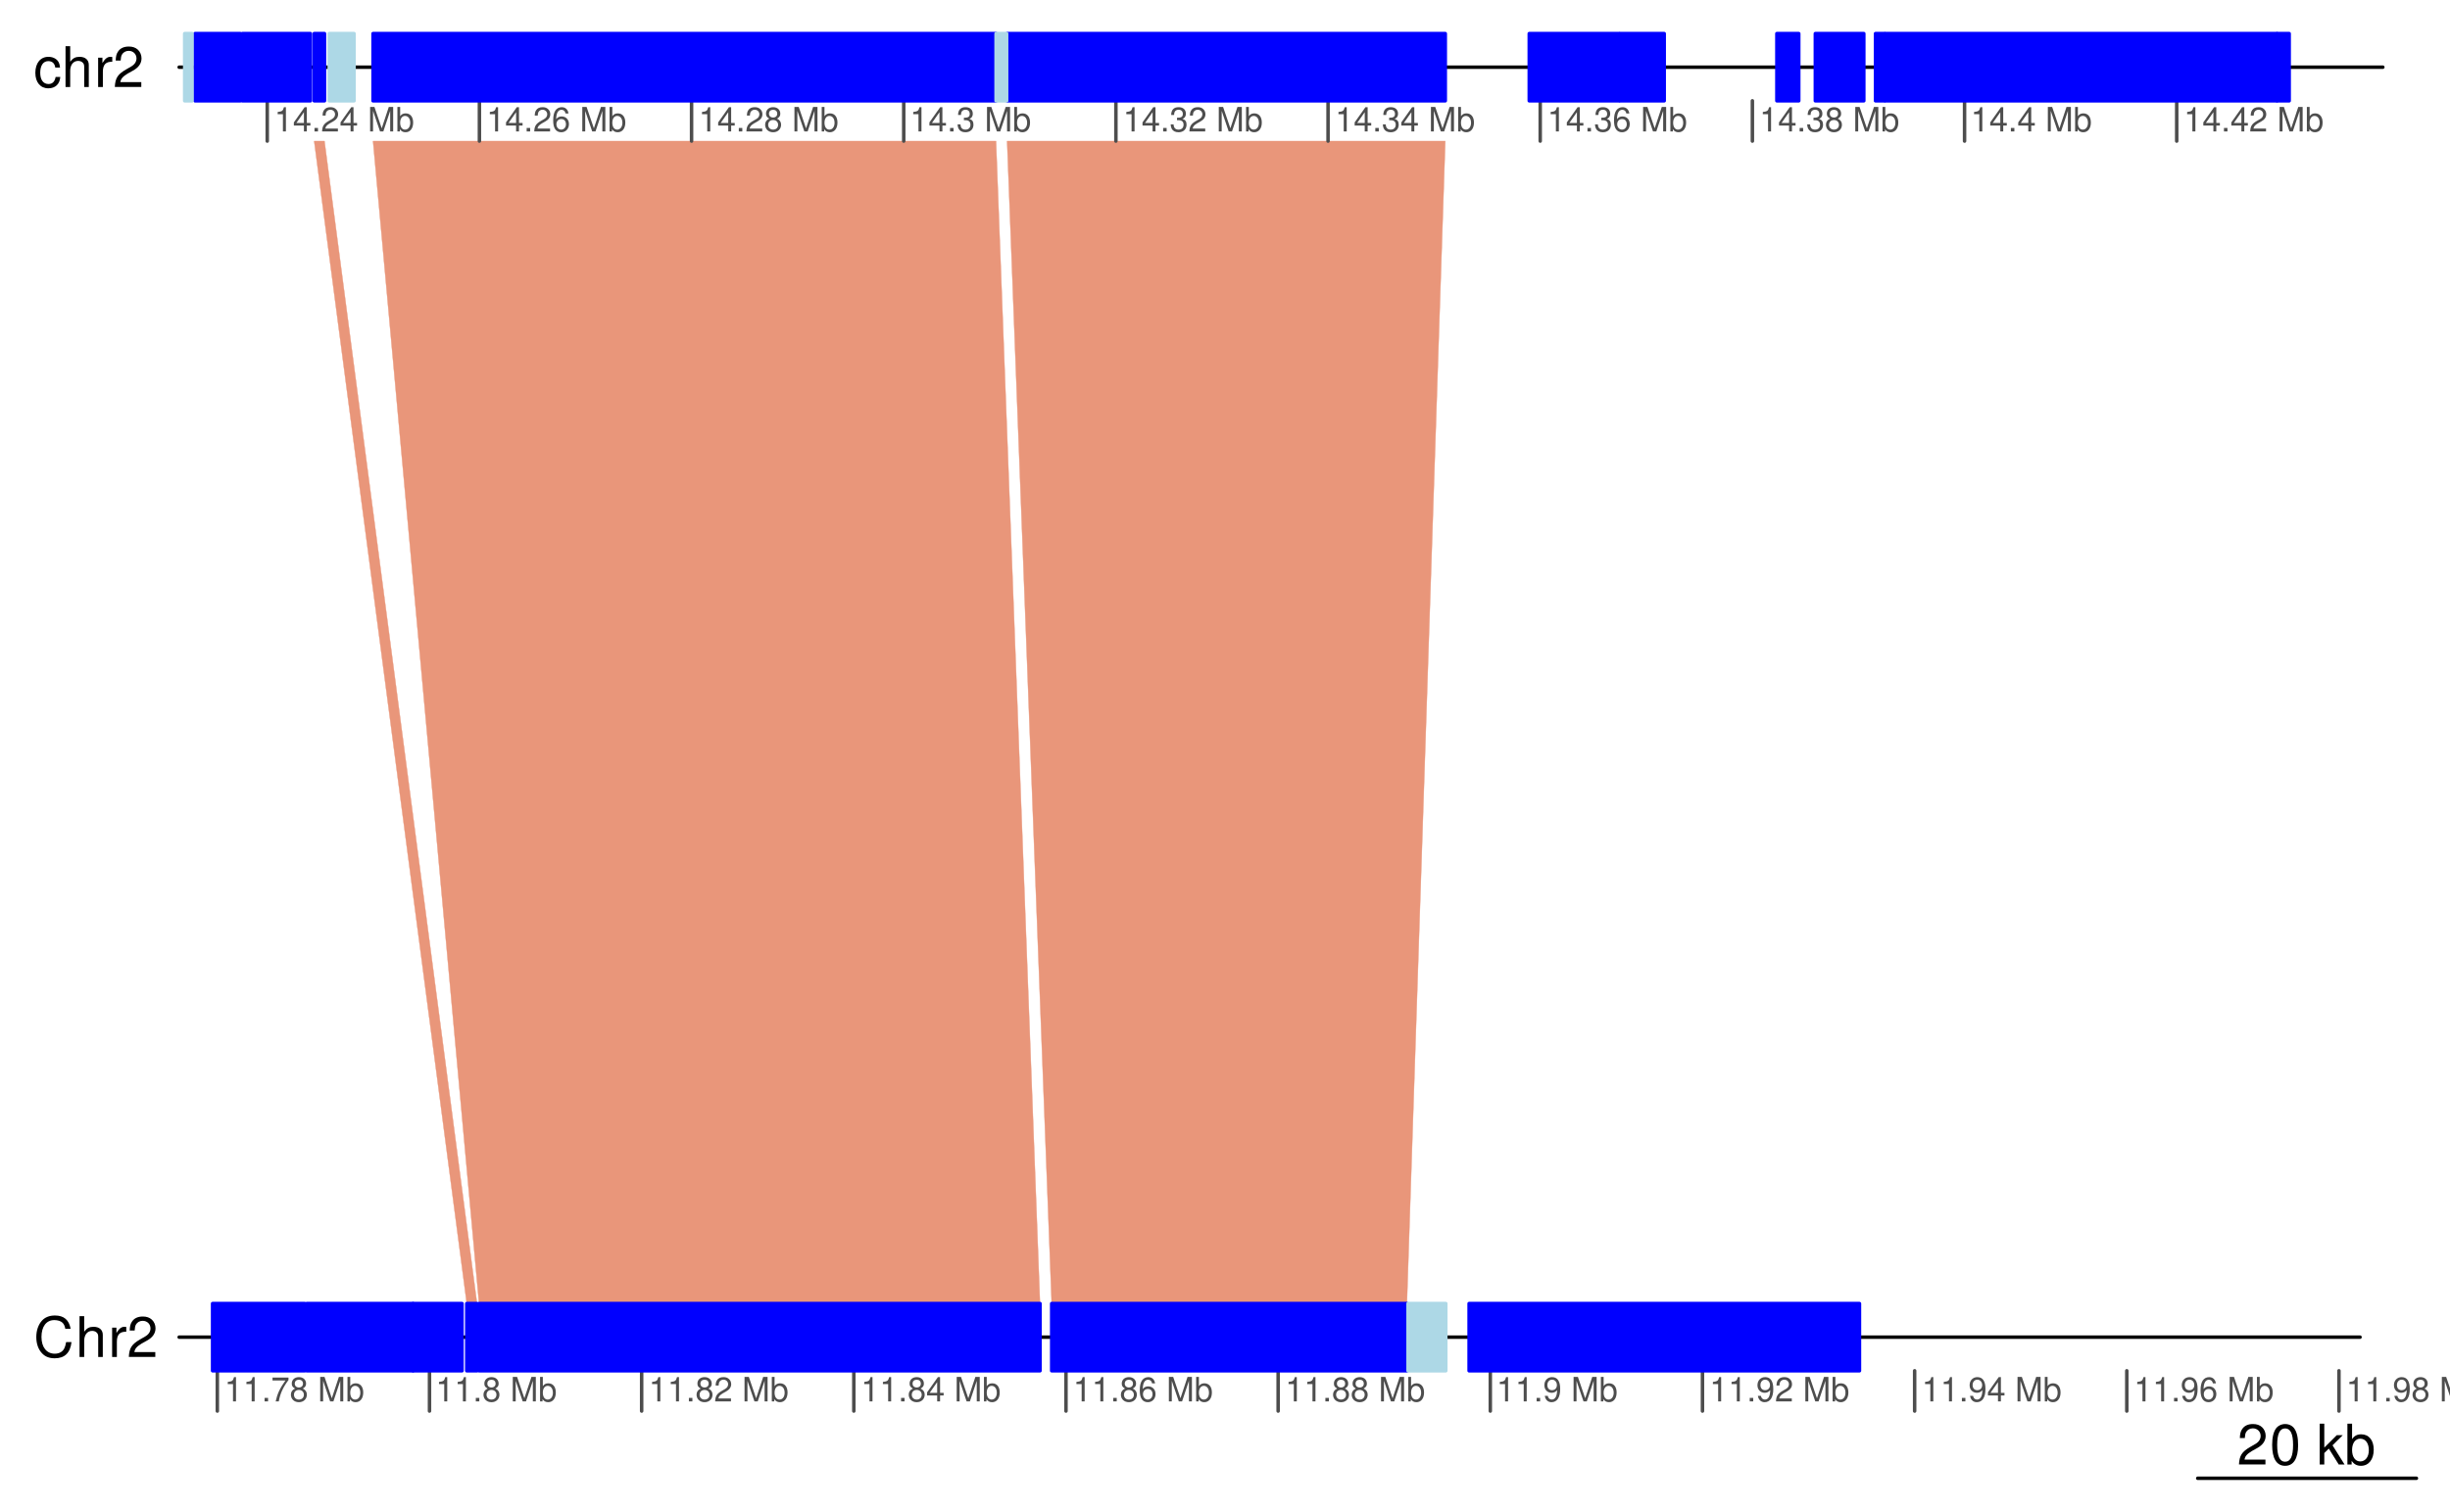
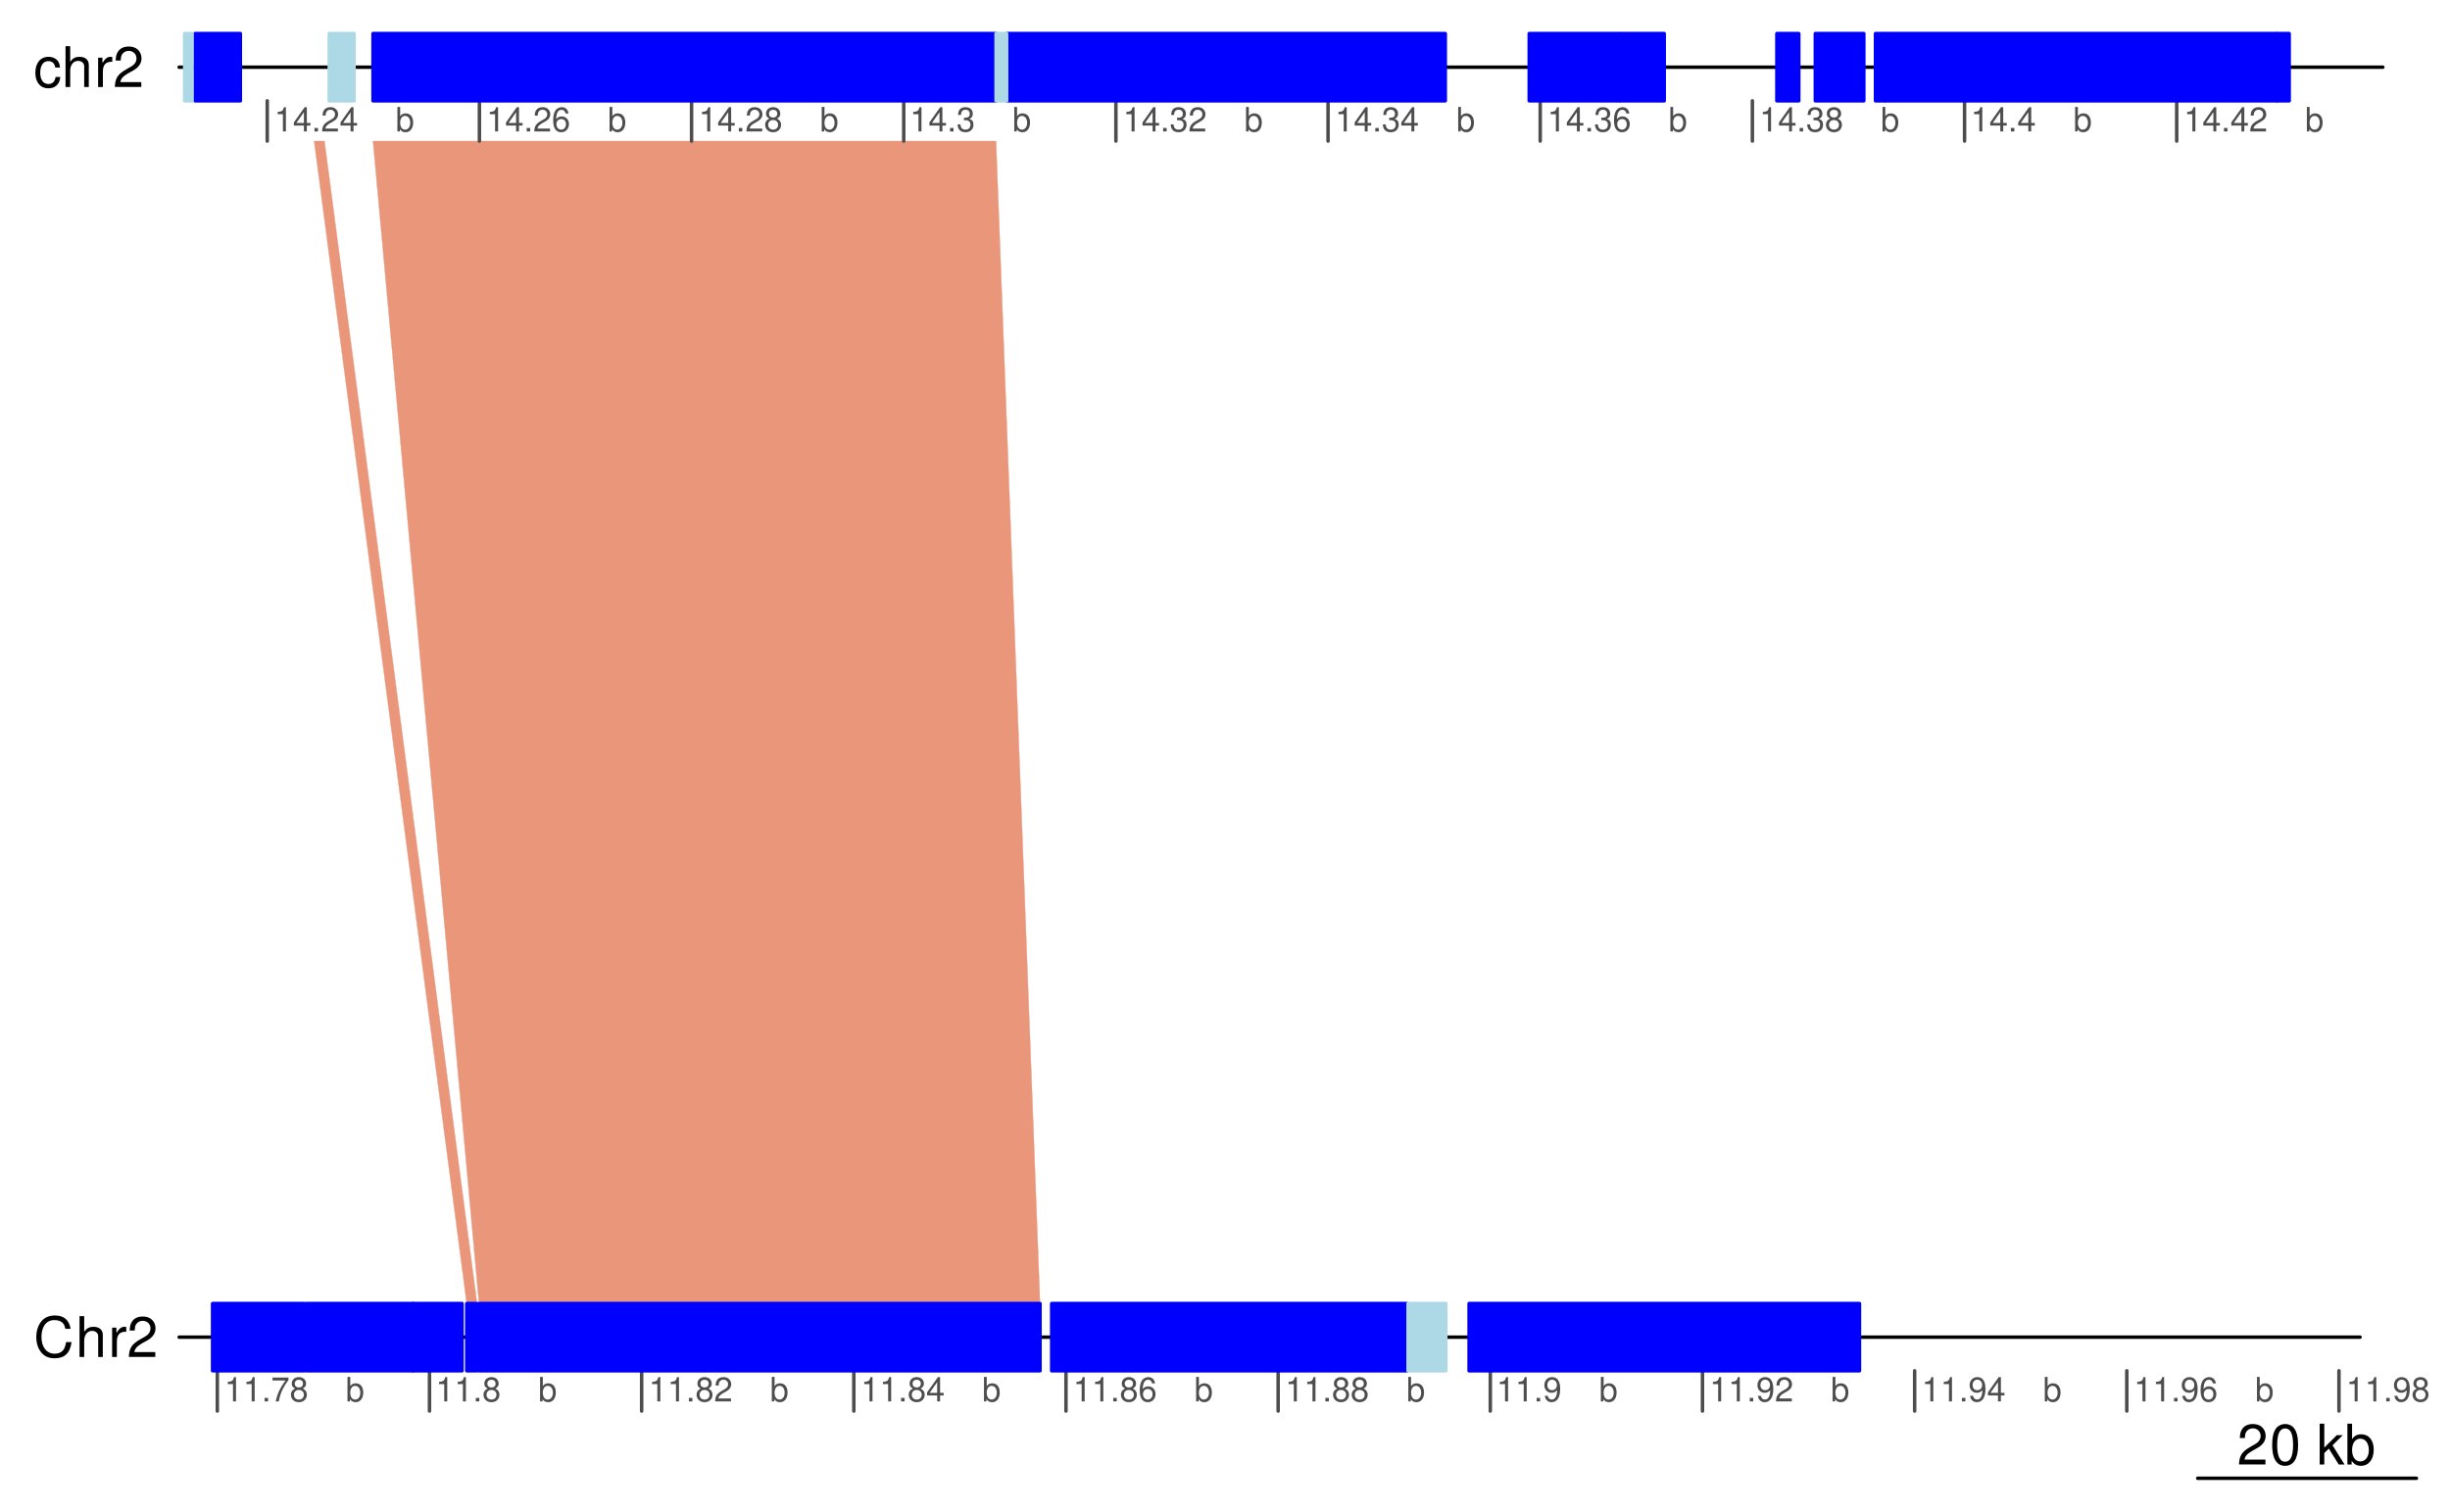
<svg xmlns="http://www.w3.org/2000/svg" xmlns:xlink="http://www.w3.org/1999/xlink" width="525pt" height="324pt" viewBox="0 0 525 324" version="1.1">
  <defs>
    <g>
      <symbol overflow="visible" id="glyph0-0">
        <path style="stroke:none;" d="" />
      </symbol>
      <symbol overflow="visible" id="glyph0-1">
        <path style="stroke:none;" d="M 6.078 -1.047 L 1.594 -1.047 C 1.703 -1.766 2.094 -2.219 3.125 -2.859 L 4.328 -3.531 C 5.516 -4.188 6.125 -5.078 6.125 -6.141 C 6.125 -6.859 5.844 -7.531 5.344 -8 C 4.844 -8.453 4.219 -8.672 3.406 -8.672 C 2.328 -8.672 1.531 -8.297 1.062 -7.547 C 0.75 -7.094 0.625 -6.547 0.594 -5.672 L 1.656 -5.672 C 1.688 -6.266 1.766 -6.609 1.906 -6.906 C 2.188 -7.422 2.734 -7.75 3.375 -7.75 C 4.328 -7.75 5.047 -7.062 5.047 -6.125 C 5.047 -5.422 4.656 -4.828 3.906 -4.391 L 2.797 -3.75 C 1.016 -2.719 0.5 -1.906 0.406 -0.016 L 6.078 -0.016 Z M 6.078 -1.047 " />
      </symbol>
      <symbol overflow="visible" id="glyph0-2">
        <path style="stroke:none;" d="M 3.297 -8.672 C 2.516 -8.672 1.781 -8.312 1.344 -7.734 C 0.797 -6.953 0.516 -5.812 0.516 -4.203 C 0.516 -1.266 1.469 0.281 3.297 0.281 C 5.094 0.281 6.078 -1.266 6.078 -4.125 C 6.078 -5.812 5.812 -6.938 5.25 -7.734 C 4.812 -8.328 4.109 -8.672 3.297 -8.672 Z M 3.297 -7.734 C 4.438 -7.734 5 -6.578 5 -4.219 C 5 -1.75 4.453 -0.594 3.281 -0.594 C 2.156 -0.594 1.594 -1.797 1.594 -4.188 C 1.594 -6.578 2.156 -7.734 3.297 -7.734 Z M 3.297 -7.734 " />
      </symbol>
      <symbol overflow="visible" id="glyph0-3">
-         <path style="stroke:none;" d="" />
-       </symbol>
+         </symbol>
      <symbol overflow="visible" id="glyph0-4">
        <path style="stroke:none;" d="M 1.688 -8.75 L 0.703 -8.75 L 0.703 0 L 1.688 0 L 1.688 -2.453 L 2.656 -3.406 L 4.781 0 L 6.031 0 L 3.453 -4.109 L 5.641 -6.281 L 4.359 -6.281 L 1.688 -3.625 Z M 1.688 -8.75 " />
      </symbol>
      <symbol overflow="visible" id="glyph0-5">
        <path style="stroke:none;" d="M 0.641 -8.75 L 0.641 0 L 1.547 0 L 1.547 -0.797 C 2.031 -0.078 2.656 0.281 3.547 0.281 C 5.203 0.281 6.281 -1.078 6.281 -3.172 C 6.281 -5.203 5.25 -6.469 3.594 -6.469 C 2.719 -6.469 2.109 -6.141 1.641 -5.438 L 1.641 -8.75 Z M 3.391 -5.531 C 4.516 -5.531 5.234 -4.562 5.234 -3.062 C 5.234 -1.625 4.484 -0.656 3.391 -0.656 C 2.328 -0.656 1.641 -1.625 1.641 -3.094 C 1.641 -4.578 2.328 -5.531 3.391 -5.531 Z M 3.391 -5.531 " />
      </symbol>
      <symbol overflow="visible" id="glyph0-6">
        <path style="stroke:none;" d="M 5.656 -4.172 C 5.609 -4.781 5.469 -5.188 5.234 -5.531 C 4.797 -6.125 4.047 -6.469 3.172 -6.469 C 1.469 -6.469 0.375 -5.125 0.375 -3.031 C 0.375 -1.016 1.453 0.281 3.156 0.281 C 4.656 0.281 5.609 -0.625 5.719 -2.156 L 4.719 -2.156 C 4.547 -1.156 4.031 -0.641 3.188 -0.641 C 2.078 -0.641 1.422 -1.547 1.422 -3.031 C 1.422 -4.609 2.062 -5.547 3.156 -5.547 C 4 -5.547 4.531 -5.047 4.641 -4.172 Z M 5.656 -4.172 " />
      </symbol>
      <symbol overflow="visible" id="glyph0-7">
        <path style="stroke:none;" d="M 0.844 -8.75 L 0.844 0 L 1.844 0 L 1.844 -3.469 C 1.844 -4.75 2.516 -5.594 3.547 -5.594 C 3.875 -5.594 4.188 -5.5 4.422 -5.312 C 4.719 -5.094 4.844 -4.797 4.844 -4.359 L 4.844 0 L 5.828 0 L 5.828 -4.75 C 5.828 -5.812 5.078 -6.469 3.859 -6.469 C 2.969 -6.469 2.422 -6.188 1.844 -5.422 L 1.844 -8.75 Z M 0.844 -8.75 " />
      </symbol>
      <symbol overflow="visible" id="glyph0-8">
        <path style="stroke:none;" d="M 0.828 -6.281 L 0.828 0 L 1.844 0 L 1.844 -3.266 C 1.844 -4.781 2.469 -5.453 3.859 -5.406 L 3.859 -6.438 C 3.688 -6.453 3.594 -6.469 3.469 -6.469 C 2.812 -6.469 2.328 -6.078 1.75 -5.141 L 1.75 -6.281 Z M 0.828 -6.281 " />
      </symbol>
      <symbol overflow="visible" id="glyph0-9">
        <path style="stroke:none;" d="M 7.938 -6.031 C 7.594 -7.953 6.484 -8.891 4.578 -8.891 C 3.391 -8.891 2.453 -8.516 1.797 -7.797 C 1.016 -6.938 0.578 -5.688 0.578 -4.266 C 0.578 -2.828 1.016 -1.594 1.844 -0.75 C 2.516 -0.047 3.391 0.281 4.531 0.281 C 6.656 0.281 7.859 -0.875 8.125 -3.188 L 6.969 -3.188 C 6.875 -2.594 6.75 -2.188 6.578 -1.844 C 6.219 -1.109 5.469 -0.703 4.531 -0.703 C 2.797 -0.703 1.688 -2.094 1.688 -4.281 C 1.688 -6.531 2.734 -7.906 4.438 -7.906 C 5.141 -7.906 5.812 -7.703 6.172 -7.359 C 6.484 -7.062 6.672 -6.703 6.797 -6.031 Z M 7.938 -6.031 " />
      </symbol>
      <symbol overflow="visible" id="glyph1-0">
        <path style="stroke:none;" d="" />
      </symbol>
      <symbol overflow="visible" id="glyph1-1">
        <path style="stroke:none;" d="M 1.859 -3.703 L 1.859 0 L 2.5 0 L 2.5 -5.203 L 2.078 -5.203 C 1.859 -4.406 1.719 -4.297 0.734 -4.172 L 0.734 -3.703 Z M 1.859 -3.703 " />
      </symbol>
      <symbol overflow="visible" id="glyph1-2">
        <path style="stroke:none;" d="M 2.359 -1.266 L 2.359 0 L 2.984 0 L 2.984 -1.266 L 3.75 -1.266 L 3.75 -1.828 L 2.984 -1.828 L 2.984 -5.203 L 2.516 -5.203 L 0.203 -1.938 L 0.203 -1.266 Z M 2.359 -1.828 L 0.75 -1.828 L 2.359 -4.125 Z M 2.359 -1.828 " />
      </symbol>
      <symbol overflow="visible" id="glyph1-3">
        <path style="stroke:none;" d="M 1.375 -0.75 L 0.625 -0.75 L 0.625 0 L 1.375 0 Z M 1.375 -0.75 " />
      </symbol>
      <symbol overflow="visible" id="glyph1-4">
        <path style="stroke:none;" d="M 3.641 -0.625 L 0.953 -0.625 C 1.016 -1.062 1.25 -1.328 1.875 -1.719 L 2.594 -2.125 C 3.312 -2.516 3.688 -3.047 3.688 -3.688 C 3.688 -4.125 3.516 -4.531 3.203 -4.797 C 2.906 -5.078 2.531 -5.203 2.047 -5.203 C 1.391 -5.203 0.922 -4.984 0.641 -4.531 C 0.453 -4.25 0.375 -3.938 0.359 -3.406 L 1 -3.406 C 1.016 -3.766 1.062 -3.969 1.141 -4.141 C 1.312 -4.453 1.641 -4.656 2.031 -4.656 C 2.594 -4.656 3.031 -4.234 3.031 -3.672 C 3.031 -3.25 2.797 -2.891 2.344 -2.641 L 1.672 -2.25 C 0.609 -1.641 0.297 -1.141 0.25 0 L 3.641 0 Z M 3.641 -0.625 " />
      </symbol>
      <symbol overflow="visible" id="glyph1-5">
        <path style="stroke:none;" d="" />
      </symbol>
      <symbol overflow="visible" id="glyph1-6">
-         <path style="stroke:none;" d="M 3.375 0 L 4.844 -4.406 L 4.844 0 L 5.484 0 L 5.484 -5.25 L 4.547 -5.25 L 3.031 -0.672 L 1.469 -5.25 L 0.547 -5.25 L 0.547 0 L 1.172 0 L 1.172 -4.406 L 2.672 0 Z M 3.375 0 " />
-       </symbol>
+         </symbol>
      <symbol overflow="visible" id="glyph1-7">
        <path style="stroke:none;" d="M 0.391 -5.25 L 0.391 0 L 0.922 0 L 0.922 -0.484 C 1.219 -0.047 1.594 0.172 2.125 0.172 C 3.125 0.172 3.766 -0.641 3.766 -1.906 C 3.766 -3.125 3.156 -3.875 2.156 -3.875 C 1.641 -3.875 1.266 -3.688 0.984 -3.266 L 0.984 -5.25 Z M 2.031 -3.328 C 2.703 -3.328 3.141 -2.734 3.141 -1.844 C 3.141 -0.984 2.688 -0.391 2.031 -0.391 C 1.391 -0.391 0.984 -0.969 0.984 -1.859 C 0.984 -2.75 1.391 -3.328 2.031 -3.328 Z M 2.031 -3.328 " />
      </symbol>
      <symbol overflow="visible" id="glyph1-8">
        <path style="stroke:none;" d="M 3.594 -3.859 C 3.469 -4.703 2.922 -5.203 2.141 -5.203 C 1.578 -5.203 1.078 -4.938 0.766 -4.469 C 0.453 -3.953 0.312 -3.328 0.312 -2.375 C 0.312 -1.5 0.438 -0.938 0.734 -0.484 C 1.016 -0.062 1.469 0.172 2.031 0.172 C 3 0.172 3.688 -0.562 3.688 -1.578 C 3.688 -2.531 3.047 -3.219 2.125 -3.219 C 1.625 -3.219 1.234 -3.031 0.953 -2.641 C 0.969 -3.938 1.375 -4.641 2.094 -4.641 C 2.547 -4.641 2.859 -4.359 2.953 -3.859 Z M 2.047 -2.656 C 2.672 -2.656 3.047 -2.219 3.047 -1.531 C 3.047 -0.875 2.609 -0.391 2.031 -0.391 C 1.438 -0.391 1 -0.891 1 -1.562 C 1 -2.203 1.422 -2.656 2.047 -2.656 Z M 2.047 -2.656 " />
      </symbol>
      <symbol overflow="visible" id="glyph1-9">
        <path style="stroke:none;" d="M 2.812 -2.75 C 3.344 -3.062 3.516 -3.328 3.516 -3.812 C 3.516 -4.641 2.891 -5.203 1.984 -5.203 C 1.078 -5.203 0.453 -4.641 0.453 -3.828 C 0.453 -3.328 0.609 -3.078 1.141 -2.75 C 0.547 -2.453 0.266 -2.031 0.266 -1.453 C 0.266 -0.5 0.969 0.172 1.984 0.172 C 2.984 0.172 3.688 -0.5 3.688 -1.453 C 3.688 -2.031 3.406 -2.453 2.812 -2.75 Z M 1.984 -4.641 C 2.516 -4.641 2.859 -4.328 2.859 -3.797 C 2.859 -3.312 2.516 -2.984 1.984 -2.984 C 1.438 -2.984 1.094 -3.312 1.094 -3.812 C 1.094 -4.328 1.438 -4.641 1.984 -4.641 Z M 1.984 -2.453 C 2.609 -2.453 3.047 -2.031 3.047 -1.438 C 3.047 -0.812 2.625 -0.391 1.969 -0.391 C 1.344 -0.391 0.922 -0.828 0.922 -1.422 C 0.922 -2.047 1.344 -2.453 1.984 -2.453 Z M 1.984 -2.453 " />
      </symbol>
      <symbol overflow="visible" id="glyph1-10">
        <path style="stroke:none;" d="M 1.594 -2.406 L 1.938 -2.406 C 2.625 -2.406 3 -2.078 3 -1.453 C 3 -0.797 2.594 -0.391 1.938 -0.391 C 1.25 -0.391 0.906 -0.75 0.859 -1.516 L 0.234 -1.516 C 0.266 -1.094 0.328 -0.828 0.453 -0.594 C 0.719 -0.094 1.219 0.172 1.922 0.172 C 2.969 0.172 3.641 -0.469 3.641 -1.453 C 3.641 -2.125 3.391 -2.484 2.781 -2.688 C 3.25 -2.891 3.5 -3.25 3.5 -3.781 C 3.5 -4.672 2.906 -5.203 1.938 -5.203 C 0.906 -5.203 0.359 -4.625 0.344 -3.531 L 0.969 -3.531 C 0.984 -3.844 1.016 -4.031 1.094 -4.188 C 1.234 -4.484 1.547 -4.656 1.938 -4.656 C 2.5 -4.656 2.844 -4.312 2.844 -3.75 C 2.844 -3.391 2.719 -3.156 2.438 -3.047 C 2.266 -2.969 2.031 -2.938 1.594 -2.938 Z M 1.594 -2.406 " />
      </symbol>
      <symbol overflow="visible" id="glyph1-11">
        <path style="stroke:none;" d="M 3.75 -5.109 L 0.328 -5.109 L 0.328 -4.484 L 3.094 -4.484 C 1.875 -2.75 1.375 -1.672 1 0 L 1.672 0 C 1.953 -1.641 2.594 -3.047 3.75 -4.578 Z M 3.75 -5.109 " />
      </symbol>
      <symbol overflow="visible" id="glyph1-12">
        <path style="stroke:none;" d="M 0.375 -1.188 C 0.5 -0.344 1.047 0.172 1.828 0.172 C 2.406 0.172 2.906 -0.109 3.203 -0.578 C 3.516 -1.094 3.672 -1.719 3.672 -2.672 C 3.672 -3.547 3.531 -4.094 3.234 -4.562 C 2.953 -4.984 2.5 -5.203 1.938 -5.203 C 0.969 -5.203 0.281 -4.484 0.281 -3.469 C 0.281 -2.516 0.922 -1.844 1.844 -1.844 C 2.328 -1.844 2.688 -2.016 3.016 -2.406 C 3 -1.109 2.594 -0.391 1.875 -0.391 C 1.422 -0.391 1.109 -0.688 1.016 -1.188 Z M 1.938 -4.656 C 2.531 -4.656 2.969 -4.156 2.969 -3.484 C 2.969 -2.844 2.547 -2.406 1.922 -2.406 C 1.297 -2.406 0.922 -2.828 0.922 -3.516 C 0.922 -4.172 1.344 -4.656 1.938 -4.656 Z M 1.938 -4.656 " />
      </symbol>
    </g>
  </defs>
  <g id="surface1625">
    <path style="fill:none;stroke-width:0.75;stroke-linecap:round;stroke-linejoin:round;stroke:rgb(0%,0%,0%);stroke-opacity:1;stroke-miterlimit:10;" d="M 517.801 316.801 L 470.949 316.801 " />
    <g style="fill:rgb(0%,0%,0%);fill-opacity:1;">
      <use xlink:href="#glyph0-1" x="479.375" y="313.85" />
      <use xlink:href="#glyph0-2" x="486.375" y="313.85" />
      <use xlink:href="#glyph0-3" x="493.375" y="313.85" />
      <use xlink:href="#glyph0-4" x="496.375" y="313.85" />
      <use xlink:href="#glyph0-5" x="502.375" y="313.85" />
    </g>
    <g style="fill:rgb(0%,0%,0%);fill-opacity:1;">
      <use xlink:href="#glyph0-6" x="7.199" y="18.646" />
      <use xlink:href="#glyph0-7" x="13.199" y="18.646" />
      <use xlink:href="#glyph0-8" x="20.199" y="18.646" />
      <use xlink:href="#glyph0-1" x="24.199" y="18.646" />
    </g>
    <g style="fill:rgb(0%,0%,0%);fill-opacity:1;">
      <use xlink:href="#glyph0-9" x="7.199" y="290.807" />
      <use xlink:href="#glyph0-7" x="16.199" y="290.807" />
      <use xlink:href="#glyph0-8" x="23.199" y="290.807" />
      <use xlink:href="#glyph0-1" x="27.199" y="290.807" />
    </g>
    <path style="fill-rule:nonzero;fill:rgb(91.373%,58.824%,47.843%);fill-opacity:1;stroke-width:0.075;stroke-linecap:round;stroke-linejoin:round;stroke:rgb(91.373%,58.824%,47.843%);stroke-opacity:1;stroke-miterlimit:10;" d="M 67.324 30.238 L 69.531 30.238 L 102.219 279.359 L 100.02 279.359 Z M 67.324 30.238 " />
    <path style="fill-rule:nonzero;fill:rgb(91.373%,58.824%,47.843%);fill-opacity:1;stroke-width:0.075;stroke-linecap:round;stroke-linejoin:round;stroke:rgb(91.373%,58.824%,47.843%);stroke-opacity:1;stroke-miterlimit:10;" d="M 79.938 30.238 L 213.434 30.238 L 222.859 279.359 L 102.656 279.359 Z M 79.938 30.238 " />
-     <path style="fill-rule:nonzero;fill:rgb(91.373%,58.824%,47.843%);fill-opacity:1;stroke-width:0.075;stroke-linecap:round;stroke-linejoin:round;stroke:rgb(91.373%,58.824%,47.843%);stroke-opacity:1;stroke-miterlimit:10;" d="M 215.809 30.238 L 309.703 30.238 L 301.477 279.359 L 225.363 279.359 Z M 215.809 30.238 " />
    <path style="fill:none;stroke-width:0.75;stroke-linecap:round;stroke-linejoin:round;stroke:rgb(30.196%,30.196%,30.196%);stroke-opacity:1;stroke-miterlimit:10;" d="M 57.266 30.238 L 57.266 21.602 " />
    <path style="fill:none;stroke-width:0.75;stroke-linecap:round;stroke-linejoin:round;stroke:rgb(30.196%,30.196%,30.196%);stroke-opacity:1;stroke-miterlimit:10;" d="M 102.73 30.238 L 102.73 21.602 " />
    <path style="fill:none;stroke-width:0.75;stroke-linecap:round;stroke-linejoin:round;stroke:rgb(30.196%,30.196%,30.196%);stroke-opacity:1;stroke-miterlimit:10;" d="M 148.191 30.238 L 148.191 21.602 " />
    <path style="fill:none;stroke-width:0.75;stroke-linecap:round;stroke-linejoin:round;stroke:rgb(30.196%,30.196%,30.196%);stroke-opacity:1;stroke-miterlimit:10;" d="M 193.656 30.238 L 193.656 21.602 " />
    <path style="fill:none;stroke-width:0.75;stroke-linecap:round;stroke-linejoin:round;stroke:rgb(30.196%,30.196%,30.196%);stroke-opacity:1;stroke-miterlimit:10;" d="M 239.121 30.238 L 239.121 21.602 " />
    <path style="fill:none;stroke-width:0.75;stroke-linecap:round;stroke-linejoin:round;stroke:rgb(30.196%,30.196%,30.196%);stroke-opacity:1;stroke-miterlimit:10;" d="M 284.582 30.238 L 284.582 21.602 " />
    <path style="fill:none;stroke-width:0.75;stroke-linecap:round;stroke-linejoin:round;stroke:rgb(30.196%,30.196%,30.196%);stroke-opacity:1;stroke-miterlimit:10;" d="M 330.047 30.238 L 330.047 21.602 " />
    <path style="fill:none;stroke-width:0.75;stroke-linecap:round;stroke-linejoin:round;stroke:rgb(30.196%,30.196%,30.196%);stroke-opacity:1;stroke-miterlimit:10;" d="M 375.512 30.238 L 375.512 21.602 " />
    <path style="fill:none;stroke-width:0.75;stroke-linecap:round;stroke-linejoin:round;stroke:rgb(30.196%,30.196%,30.196%);stroke-opacity:1;stroke-miterlimit:10;" d="M 420.977 30.238 L 420.977 21.602 " />
    <path style="fill:none;stroke-width:0.75;stroke-linecap:round;stroke-linejoin:round;stroke:rgb(30.196%,30.196%,30.196%);stroke-opacity:1;stroke-miterlimit:10;" d="M 466.438 30.238 L 466.438 21.602 " />
    <g style="fill:rgb(30.196%,30.196%,30.196%);fill-opacity:1;">
      <use xlink:href="#glyph1-1" x="58.766" y="28.17" />
      <use xlink:href="#glyph1-2" x="62.766" y="28.17" />
      <use xlink:href="#glyph1-3" x="66.766" y="28.17" />
      <use xlink:href="#glyph1-4" x="68.766" y="28.17" />
      <use xlink:href="#glyph1-2" x="72.766" y="28.17" />
      <use xlink:href="#glyph1-5" x="76.766" y="28.17" />
      <use xlink:href="#glyph1-6" x="78.766" y="28.17" />
      <use xlink:href="#glyph1-7" x="84.766" y="28.17" />
    </g>
    <g style="fill:rgb(30.196%,30.196%,30.196%);fill-opacity:1;">
      <use xlink:href="#glyph1-1" x="104.23" y="28.17" />
      <use xlink:href="#glyph1-2" x="108.23" y="28.17" />
      <use xlink:href="#glyph1-3" x="112.23" y="28.17" />
      <use xlink:href="#glyph1-4" x="114.23" y="28.17" />
      <use xlink:href="#glyph1-8" x="118.23" y="28.17" />
      <use xlink:href="#glyph1-5" x="122.23" y="28.17" />
      <use xlink:href="#glyph1-6" x="124.23" y="28.17" />
      <use xlink:href="#glyph1-7" x="130.23" y="28.17" />
    </g>
    <g style="fill:rgb(30.196%,30.196%,30.196%);fill-opacity:1;">
      <use xlink:href="#glyph1-1" x="149.691" y="28.17" />
      <use xlink:href="#glyph1-2" x="153.691" y="28.17" />
      <use xlink:href="#glyph1-3" x="157.691" y="28.17" />
      <use xlink:href="#glyph1-4" x="159.691" y="28.17" />
      <use xlink:href="#glyph1-9" x="163.691" y="28.17" />
      <use xlink:href="#glyph1-5" x="167.691" y="28.17" />
      <use xlink:href="#glyph1-6" x="169.691" y="28.17" />
      <use xlink:href="#glyph1-7" x="175.691" y="28.17" />
    </g>
    <g style="fill:rgb(30.196%,30.196%,30.196%);fill-opacity:1;">
      <use xlink:href="#glyph1-1" x="194.957" y="28.17" />
      <use xlink:href="#glyph1-2" x="198.957" y="28.17" />
      <use xlink:href="#glyph1-3" x="202.957" y="28.17" />
      <use xlink:href="#glyph1-10" x="204.957" y="28.17" />
      <use xlink:href="#glyph1-5" x="208.957" y="28.17" />
      <use xlink:href="#glyph1-6" x="210.957" y="28.17" />
      <use xlink:href="#glyph1-7" x="216.957" y="28.17" />
    </g>
    <g style="fill:rgb(30.196%,30.196%,30.196%);fill-opacity:1;">
      <use xlink:href="#glyph1-1" x="240.621" y="28.17" />
      <use xlink:href="#glyph1-2" x="244.621" y="28.17" />
      <use xlink:href="#glyph1-3" x="248.621" y="28.17" />
      <use xlink:href="#glyph1-10" x="250.621" y="28.17" />
      <use xlink:href="#glyph1-4" x="254.621" y="28.17" />
      <use xlink:href="#glyph1-5" x="258.621" y="28.17" />
      <use xlink:href="#glyph1-6" x="260.621" y="28.17" />
      <use xlink:href="#glyph1-7" x="266.621" y="28.17" />
    </g>
    <g style="fill:rgb(30.196%,30.196%,30.196%);fill-opacity:1;">
      <use xlink:href="#glyph1-1" x="286.082" y="28.17" />
      <use xlink:href="#glyph1-2" x="290.082" y="28.17" />
      <use xlink:href="#glyph1-3" x="294.082" y="28.17" />
      <use xlink:href="#glyph1-10" x="296.082" y="28.17" />
      <use xlink:href="#glyph1-2" x="300.082" y="28.17" />
      <use xlink:href="#glyph1-5" x="304.082" y="28.17" />
      <use xlink:href="#glyph1-6" x="306.082" y="28.17" />
      <use xlink:href="#glyph1-7" x="312.082" y="28.17" />
    </g>
    <g style="fill:rgb(30.196%,30.196%,30.196%);fill-opacity:1;">
      <use xlink:href="#glyph1-1" x="331.547" y="28.17" />
      <use xlink:href="#glyph1-2" x="335.547" y="28.17" />
      <use xlink:href="#glyph1-3" x="339.547" y="28.17" />
      <use xlink:href="#glyph1-10" x="341.547" y="28.17" />
      <use xlink:href="#glyph1-8" x="345.547" y="28.17" />
      <use xlink:href="#glyph1-5" x="349.547" y="28.17" />
      <use xlink:href="#glyph1-6" x="351.547" y="28.17" />
      <use xlink:href="#glyph1-7" x="357.547" y="28.17" />
    </g>
    <g style="fill:rgb(30.196%,30.196%,30.196%);fill-opacity:1;">
      <use xlink:href="#glyph1-1" x="377.012" y="28.17" />
      <use xlink:href="#glyph1-2" x="381.012" y="28.17" />
      <use xlink:href="#glyph1-3" x="385.012" y="28.17" />
      <use xlink:href="#glyph1-10" x="387.012" y="28.17" />
      <use xlink:href="#glyph1-9" x="391.012" y="28.17" />
      <use xlink:href="#glyph1-5" x="395.012" y="28.17" />
      <use xlink:href="#glyph1-6" x="397.012" y="28.17" />
      <use xlink:href="#glyph1-7" x="403.012" y="28.17" />
    </g>
    <g style="fill:rgb(30.196%,30.196%,30.196%);fill-opacity:1;">
      <use xlink:href="#glyph1-1" x="422.277" y="28.17" />
      <use xlink:href="#glyph1-2" x="426.277" y="28.17" />
      <use xlink:href="#glyph1-3" x="430.277" y="28.17" />
      <use xlink:href="#glyph1-2" x="432.277" y="28.17" />
      <use xlink:href="#glyph1-5" x="436.277" y="28.17" />
      <use xlink:href="#glyph1-6" x="438.277" y="28.17" />
      <use xlink:href="#glyph1-7" x="444.277" y="28.17" />
    </g>
    <g style="fill:rgb(30.196%,30.196%,30.196%);fill-opacity:1;">
      <use xlink:href="#glyph1-1" x="467.938" y="28.17" />
      <use xlink:href="#glyph1-2" x="471.938" y="28.17" />
      <use xlink:href="#glyph1-3" x="475.938" y="28.17" />
      <use xlink:href="#glyph1-2" x="477.938" y="28.17" />
      <use xlink:href="#glyph1-4" x="481.938" y="28.17" />
      <use xlink:href="#glyph1-5" x="485.938" y="28.17" />
      <use xlink:href="#glyph1-6" x="487.938" y="28.17" />
      <use xlink:href="#glyph1-7" x="493.938" y="28.17" />
    </g>
    <path style="fill:none;stroke-width:0.75;stroke-linecap:round;stroke-linejoin:round;stroke:rgb(0%,0%,0%);stroke-opacity:1;stroke-miterlimit:10;" d="M 38.398 14.398 L 510.602 14.398 " />
    <path style="fill-rule:nonzero;fill:rgb(0%,0%,100%);fill-opacity:1;stroke-width:0.75;stroke-linecap:round;stroke-linejoin:round;stroke:rgb(0%,0%,100%);stroke-opacity:1;stroke-miterlimit:10;" d="M 41.793 21.602 L 41.793 7.199 L 51.5 7.199 L 51.5 21.602 Z M 41.793 21.602 " />
-     <path style="fill-rule:nonzero;fill:rgb(0%,0%,100%);fill-opacity:1;stroke-width:0.75;stroke-linecap:round;stroke-linejoin:round;stroke:rgb(0%,0%,100%);stroke-opacity:1;stroke-miterlimit:10;" d="M 51.926 21.602 L 51.926 7.199 L 66.516 7.199 L 66.516 21.602 Z M 51.926 21.602 " />
-     <path style="fill-rule:nonzero;fill:rgb(0%,0%,100%);fill-opacity:1;stroke-width:0.75;stroke-linecap:round;stroke-linejoin:round;stroke:rgb(0%,0%,100%);stroke-opacity:1;stroke-miterlimit:10;" d="M 67.324 21.602 L 67.324 7.199 L 69.531 7.199 L 69.531 21.602 Z M 67.324 21.602 " />
    <path style="fill-rule:nonzero;fill:rgb(0%,0%,100%);fill-opacity:1;stroke-width:0.75;stroke-linecap:round;stroke-linejoin:round;stroke:rgb(0%,0%,100%);stroke-opacity:1;stroke-miterlimit:10;" d="M 79.938 21.602 L 79.938 7.199 L 213.434 7.199 L 213.434 21.602 Z M 79.938 21.602 " />
    <path style="fill-rule:nonzero;fill:rgb(0%,0%,100%);fill-opacity:1;stroke-width:0.75;stroke-linecap:round;stroke-linejoin:round;stroke:rgb(0%,0%,100%);stroke-opacity:1;stroke-miterlimit:10;" d="M 215.809 21.602 L 215.809 7.199 L 309.703 7.199 L 309.703 21.602 Z M 215.809 21.602 " />
    <path style="fill-rule:nonzero;fill:rgb(0%,0%,100%);fill-opacity:1;stroke-width:0.75;stroke-linecap:round;stroke-linejoin:round;stroke:rgb(0%,0%,100%);stroke-opacity:1;stroke-miterlimit:10;" d="M 327.695 21.602 L 327.695 7.199 L 346.93 7.199 L 346.93 21.602 Z M 327.695 21.602 " />
    <path style="fill-rule:nonzero;fill:rgb(0%,0%,100%);fill-opacity:1;stroke-width:0.75;stroke-linecap:round;stroke-linejoin:round;stroke:rgb(0%,0%,100%);stroke-opacity:1;stroke-miterlimit:10;" d="M 389 21.602 L 389 7.199 L 399.387 7.199 L 399.387 21.602 Z M 389 21.602 " />
    <path style="fill-rule:nonzero;fill:rgb(0%,0%,100%);fill-opacity:1;stroke-width:0.75;stroke-linecap:round;stroke-linejoin:round;stroke:rgb(0%,0%,100%);stroke-opacity:1;stroke-miterlimit:10;" d="M 404 21.602 L 404 7.199 L 487.879 7.199 L 487.879 21.602 Z M 404 21.602 " />
    <path style="fill-rule:nonzero;fill:rgb(0%,0%,100%);fill-opacity:1;stroke-width:0.75;stroke-linecap:round;stroke-linejoin:round;stroke:rgb(0%,0%,100%);stroke-opacity:1;stroke-miterlimit:10;" d="M 347.152 21.602 L 347.152 7.199 L 356.617 7.199 L 356.617 21.602 Z M 347.152 21.602 " />
    <path style="fill-rule:nonzero;fill:rgb(0%,0%,100%);fill-opacity:1;stroke-width:0.75;stroke-linecap:round;stroke-linejoin:round;stroke:rgb(0%,0%,100%);stroke-opacity:1;stroke-miterlimit:10;" d="M 380.758 21.602 L 380.758 7.199 L 385.449 7.199 L 385.449 21.602 Z M 380.758 21.602 " />
    <path style="fill-rule:nonzero;fill:rgb(0%,0%,100%);fill-opacity:1;stroke-width:0.75;stroke-linecap:round;stroke-linejoin:round;stroke:rgb(0%,0%,100%);stroke-opacity:1;stroke-miterlimit:10;" d="M 401.895 21.602 L 401.895 7.199 L 403.801 7.199 L 403.801 21.602 Z M 401.895 21.602 " />
    <path style="fill-rule:nonzero;fill:rgb(0%,0%,100%);fill-opacity:1;stroke-width:0.75;stroke-linecap:round;stroke-linejoin:round;stroke:rgb(0%,0%,100%);stroke-opacity:1;stroke-miterlimit:10;" d="M 487.988 21.602 L 487.988 7.199 L 490.539 7.199 L 490.539 21.602 Z M 487.988 21.602 " />
    <path style="fill-rule:nonzero;fill:rgb(67.843%,84.706%,90.196%);fill-opacity:1;stroke-width:0.75;stroke-linecap:round;stroke-linejoin:round;stroke:rgb(67.843%,84.706%,90.196%);stroke-opacity:1;stroke-miterlimit:10;" d="M 39.574 21.602 L 39.574 7.199 L 41.152 7.199 L 41.152 21.602 Z M 39.574 21.602 " />
    <path style="fill-rule:nonzero;fill:rgb(67.843%,84.706%,90.196%);fill-opacity:1;stroke-width:0.75;stroke-linecap:round;stroke-linejoin:round;stroke:rgb(67.843%,84.706%,90.196%);stroke-opacity:1;stroke-miterlimit:10;" d="M 70.555 21.602 L 70.555 7.199 L 75.863 7.199 L 75.863 21.602 Z M 70.555 21.602 " />
    <path style="fill-rule:nonzero;fill:rgb(67.843%,84.706%,90.196%);fill-opacity:1;stroke-width:0.75;stroke-linecap:round;stroke-linejoin:round;stroke:rgb(67.843%,84.706%,90.196%);stroke-opacity:1;stroke-miterlimit:10;" d="M 213.445 21.602 L 213.445 7.199 L 215.707 7.199 L 215.707 21.602 Z M 213.445 21.602 " />
    <path style="fill:none;stroke-width:0.75;stroke-linecap:round;stroke-linejoin:round;stroke:rgb(30.196%,30.196%,30.196%);stroke-opacity:1;stroke-miterlimit:10;" d="M 46.57 302.398 L 46.57 293.762 " />
    <path style="fill:none;stroke-width:0.75;stroke-linecap:round;stroke-linejoin:round;stroke:rgb(30.196%,30.196%,30.196%);stroke-opacity:1;stroke-miterlimit:10;" d="M 92.035 302.398 L 92.035 293.762 " />
    <path style="fill:none;stroke-width:0.75;stroke-linecap:round;stroke-linejoin:round;stroke:rgb(30.196%,30.196%,30.196%);stroke-opacity:1;stroke-miterlimit:10;" d="M 137.496 302.398 L 137.496 293.762 " />
    <path style="fill:none;stroke-width:0.75;stroke-linecap:round;stroke-linejoin:round;stroke:rgb(30.196%,30.196%,30.196%);stroke-opacity:1;stroke-miterlimit:10;" d="M 182.961 302.398 L 182.961 293.762 " />
    <path style="fill:none;stroke-width:0.75;stroke-linecap:round;stroke-linejoin:round;stroke:rgb(30.196%,30.196%,30.196%);stroke-opacity:1;stroke-miterlimit:10;" d="M 228.426 302.398 L 228.426 293.762 " />
    <path style="fill:none;stroke-width:0.75;stroke-linecap:round;stroke-linejoin:round;stroke:rgb(30.196%,30.196%,30.196%);stroke-opacity:1;stroke-miterlimit:10;" d="M 273.887 302.398 L 273.887 293.762 " />
    <path style="fill:none;stroke-width:0.75;stroke-linecap:round;stroke-linejoin:round;stroke:rgb(30.196%,30.196%,30.196%);stroke-opacity:1;stroke-miterlimit:10;" d="M 319.352 302.398 L 319.352 293.762 " />
    <path style="fill:none;stroke-width:0.75;stroke-linecap:round;stroke-linejoin:round;stroke:rgb(30.196%,30.196%,30.196%);stroke-opacity:1;stroke-miterlimit:10;" d="M 364.816 302.398 L 364.816 293.762 " />
    <path style="fill:none;stroke-width:0.75;stroke-linecap:round;stroke-linejoin:round;stroke:rgb(30.196%,30.196%,30.196%);stroke-opacity:1;stroke-miterlimit:10;" d="M 410.281 302.398 L 410.281 293.762 " />
    <path style="fill:none;stroke-width:0.75;stroke-linecap:round;stroke-linejoin:round;stroke:rgb(30.196%,30.196%,30.196%);stroke-opacity:1;stroke-miterlimit:10;" d="M 455.742 302.398 L 455.742 293.762 " />
    <path style="fill:none;stroke-width:0.75;stroke-linecap:round;stroke-linejoin:round;stroke:rgb(30.196%,30.196%,30.196%);stroke-opacity:1;stroke-miterlimit:10;" d="M 501.207 302.398 L 501.207 293.762 " />
    <g style="fill:rgb(30.196%,30.196%,30.196%);fill-opacity:1;">
      <use xlink:href="#glyph1-1" x="48.07" y="300.326" />
      <use xlink:href="#glyph1-1" x="52.07" y="300.326" />
      <use xlink:href="#glyph1-3" x="56.07" y="300.326" />
      <use xlink:href="#glyph1-11" x="58.07" y="300.326" />
      <use xlink:href="#glyph1-9" x="62.07" y="300.326" />
      <use xlink:href="#glyph1-5" x="66.07" y="300.326" />
      <use xlink:href="#glyph1-6" x="68.07" y="300.326" />
      <use xlink:href="#glyph1-7" x="74.07" y="300.326" />
    </g>
    <g style="fill:rgb(30.196%,30.196%,30.196%);fill-opacity:1;">
      <use xlink:href="#glyph1-1" x="93.336" y="300.326" />
      <use xlink:href="#glyph1-1" x="97.336" y="300.326" />
      <use xlink:href="#glyph1-3" x="101.336" y="300.326" />
      <use xlink:href="#glyph1-9" x="103.336" y="300.326" />
      <use xlink:href="#glyph1-5" x="107.336" y="300.326" />
      <use xlink:href="#glyph1-6" x="109.336" y="300.326" />
      <use xlink:href="#glyph1-7" x="115.336" y="300.326" />
    </g>
    <g style="fill:rgb(30.196%,30.196%,30.196%);fill-opacity:1;">
      <use xlink:href="#glyph1-1" x="138.996" y="300.326" />
      <use xlink:href="#glyph1-1" x="142.996" y="300.326" />
      <use xlink:href="#glyph1-3" x="146.996" y="300.326" />
      <use xlink:href="#glyph1-9" x="148.996" y="300.326" />
      <use xlink:href="#glyph1-4" x="152.996" y="300.326" />
      <use xlink:href="#glyph1-5" x="156.996" y="300.326" />
      <use xlink:href="#glyph1-6" x="158.996" y="300.326" />
      <use xlink:href="#glyph1-7" x="164.996" y="300.326" />
    </g>
    <g style="fill:rgb(30.196%,30.196%,30.196%);fill-opacity:1;">
      <use xlink:href="#glyph1-1" x="184.461" y="300.326" />
      <use xlink:href="#glyph1-1" x="188.461" y="300.326" />
      <use xlink:href="#glyph1-3" x="192.461" y="300.326" />
      <use xlink:href="#glyph1-9" x="194.461" y="300.326" />
      <use xlink:href="#glyph1-2" x="198.461" y="300.326" />
      <use xlink:href="#glyph1-5" x="202.461" y="300.326" />
      <use xlink:href="#glyph1-6" x="204.461" y="300.326" />
      <use xlink:href="#glyph1-7" x="210.461" y="300.326" />
    </g>
    <g style="fill:rgb(30.196%,30.196%,30.196%);fill-opacity:1;">
      <use xlink:href="#glyph1-1" x="229.926" y="300.326" />
      <use xlink:href="#glyph1-1" x="233.926" y="300.326" />
      <use xlink:href="#glyph1-3" x="237.926" y="300.326" />
      <use xlink:href="#glyph1-9" x="239.926" y="300.326" />
      <use xlink:href="#glyph1-8" x="243.926" y="300.326" />
      <use xlink:href="#glyph1-5" x="247.926" y="300.326" />
      <use xlink:href="#glyph1-6" x="249.926" y="300.326" />
      <use xlink:href="#glyph1-7" x="255.926" y="300.326" />
    </g>
    <g style="fill:rgb(30.196%,30.196%,30.196%);fill-opacity:1;">
      <use xlink:href="#glyph1-1" x="275.387" y="300.326" />
      <use xlink:href="#glyph1-1" x="279.387" y="300.326" />
      <use xlink:href="#glyph1-3" x="283.387" y="300.326" />
      <use xlink:href="#glyph1-9" x="285.387" y="300.326" />
      <use xlink:href="#glyph1-9" x="289.387" y="300.326" />
      <use xlink:href="#glyph1-5" x="293.387" y="300.326" />
      <use xlink:href="#glyph1-6" x="295.387" y="300.326" />
      <use xlink:href="#glyph1-7" x="301.387" y="300.326" />
    </g>
    <g style="fill:rgb(30.196%,30.196%,30.196%);fill-opacity:1;">
      <use xlink:href="#glyph1-1" x="320.652" y="300.326" />
      <use xlink:href="#glyph1-1" x="324.652" y="300.326" />
      <use xlink:href="#glyph1-3" x="328.652" y="300.326" />
      <use xlink:href="#glyph1-12" x="330.652" y="300.326" />
      <use xlink:href="#glyph1-5" x="334.652" y="300.326" />
      <use xlink:href="#glyph1-6" x="336.652" y="300.326" />
      <use xlink:href="#glyph1-7" x="342.652" y="300.326" />
    </g>
    <g style="fill:rgb(30.196%,30.196%,30.196%);fill-opacity:1;">
      <use xlink:href="#glyph1-1" x="366.316" y="300.326" />
      <use xlink:href="#glyph1-1" x="370.316" y="300.326" />
      <use xlink:href="#glyph1-3" x="374.316" y="300.326" />
      <use xlink:href="#glyph1-12" x="376.316" y="300.326" />
      <use xlink:href="#glyph1-4" x="380.316" y="300.326" />
      <use xlink:href="#glyph1-5" x="384.316" y="300.326" />
      <use xlink:href="#glyph1-6" x="386.316" y="300.326" />
      <use xlink:href="#glyph1-7" x="392.316" y="300.326" />
    </g>
    <g style="fill:rgb(30.196%,30.196%,30.196%);fill-opacity:1;">
      <use xlink:href="#glyph1-1" x="411.781" y="300.326" />
      <use xlink:href="#glyph1-1" x="415.781" y="300.326" />
      <use xlink:href="#glyph1-3" x="419.781" y="300.326" />
      <use xlink:href="#glyph1-12" x="421.781" y="300.326" />
      <use xlink:href="#glyph1-2" x="425.781" y="300.326" />
      <use xlink:href="#glyph1-5" x="429.781" y="300.326" />
      <use xlink:href="#glyph1-6" x="431.781" y="300.326" />
      <use xlink:href="#glyph1-7" x="437.781" y="300.326" />
    </g>
    <g style="fill:rgb(30.196%,30.196%,30.196%);fill-opacity:1;">
      <use xlink:href="#glyph1-1" x="457.242" y="300.326" />
      <use xlink:href="#glyph1-1" x="461.242" y="300.326" />
      <use xlink:href="#glyph1-3" x="465.242" y="300.326" />
      <use xlink:href="#glyph1-12" x="467.242" y="300.326" />
      <use xlink:href="#glyph1-8" x="471.242" y="300.326" />
      <use xlink:href="#glyph1-5" x="475.242" y="300.326" />
      <use xlink:href="#glyph1-6" x="477.242" y="300.326" />
      <use xlink:href="#glyph1-7" x="483.242" y="300.326" />
    </g>
    <g style="fill:rgb(30.196%,30.196%,30.196%);fill-opacity:1;">
      <use xlink:href="#glyph1-1" x="502.707" y="300.326" />
      <use xlink:href="#glyph1-1" x="506.707" y="300.326" />
      <use xlink:href="#glyph1-3" x="510.707" y="300.326" />
      <use xlink:href="#glyph1-12" x="512.707" y="300.326" />
      <use xlink:href="#glyph1-9" x="516.707" y="300.326" />
      <use xlink:href="#glyph1-5" x="520.707" y="300.326" />
      <use xlink:href="#glyph1-6" x="522.707" y="300.326" />
      <use xlink:href="#glyph1-7" x="528.707" y="300.326" />
    </g>
    <path style="fill:none;stroke-width:0.75;stroke-linecap:round;stroke-linejoin:round;stroke:rgb(0%,0%,0%);stroke-opacity:1;stroke-miterlimit:10;" d="M 38.398 286.559 L 505.719 286.559 " />
    <path style="fill-rule:nonzero;fill:rgb(0%,0%,100%);fill-opacity:1;stroke-width:0.75;stroke-linecap:round;stroke-linejoin:round;stroke:rgb(0%,0%,100%);stroke-opacity:1;stroke-miterlimit:10;" d="M 45.555 293.762 L 45.555 279.359 L 65.312 279.359 L 65.312 293.762 Z M 45.555 293.762 " />
    <path style="fill-rule:nonzero;fill:rgb(0%,0%,100%);fill-opacity:1;stroke-width:0.75;stroke-linecap:round;stroke-linejoin:round;stroke:rgb(0%,0%,100%);stroke-opacity:1;stroke-miterlimit:10;" d="M 65.723 293.762 L 65.723 279.359 L 88.484 279.359 L 88.484 293.762 Z M 65.723 293.762 " />
    <path style="fill-rule:nonzero;fill:rgb(0%,0%,100%);fill-opacity:1;stroke-width:0.75;stroke-linecap:round;stroke-linejoin:round;stroke:rgb(0%,0%,100%);stroke-opacity:1;stroke-miterlimit:10;" d="M 88.531 293.762 L 88.531 279.359 L 99.004 279.359 L 99.004 293.762 Z M 88.531 293.762 " />
    <path style="fill-rule:nonzero;fill:rgb(0%,0%,100%);fill-opacity:1;stroke-width:0.75;stroke-linecap:round;stroke-linejoin:round;stroke:rgb(0%,0%,100%);stroke-opacity:1;stroke-miterlimit:10;" d="M 100.02 293.762 L 100.02 279.359 L 102.219 279.359 L 102.219 293.762 Z M 100.02 293.762 " />
    <path style="fill-rule:nonzero;fill:rgb(0%,0%,100%);fill-opacity:1;stroke-width:0.75;stroke-linecap:round;stroke-linejoin:round;stroke:rgb(0%,0%,100%);stroke-opacity:1;stroke-miterlimit:10;" d="M 102.656 293.762 L 102.656 279.359 L 222.859 279.359 L 222.859 293.762 Z M 102.656 293.762 " />
    <path style="fill-rule:nonzero;fill:rgb(0%,0%,100%);fill-opacity:1;stroke-width:0.75;stroke-linecap:round;stroke-linejoin:round;stroke:rgb(0%,0%,100%);stroke-opacity:1;stroke-miterlimit:10;" d="M 225.363 293.762 L 225.363 279.359 L 301.477 279.359 L 301.477 293.762 Z M 225.363 293.762 " />
    <path style="fill-rule:nonzero;fill:rgb(0%,0%,100%);fill-opacity:1;stroke-width:0.75;stroke-linecap:round;stroke-linejoin:round;stroke:rgb(0%,0%,100%);stroke-opacity:1;stroke-miterlimit:10;" d="M 314.809 293.762 L 314.809 279.359 L 398.457 279.359 L 398.457 293.762 Z M 314.809 293.762 " />
    <path style="fill-rule:nonzero;fill:rgb(67.843%,84.706%,90.196%);fill-opacity:1;stroke-width:0.75;stroke-linecap:round;stroke-linejoin:round;stroke:rgb(67.843%,84.706%,90.196%);stroke-opacity:1;stroke-miterlimit:10;" d="M 301.727 293.762 L 301.727 279.359 L 309.812 279.359 L 309.812 293.762 Z M 301.727 293.762 " />
  </g>
</svg>